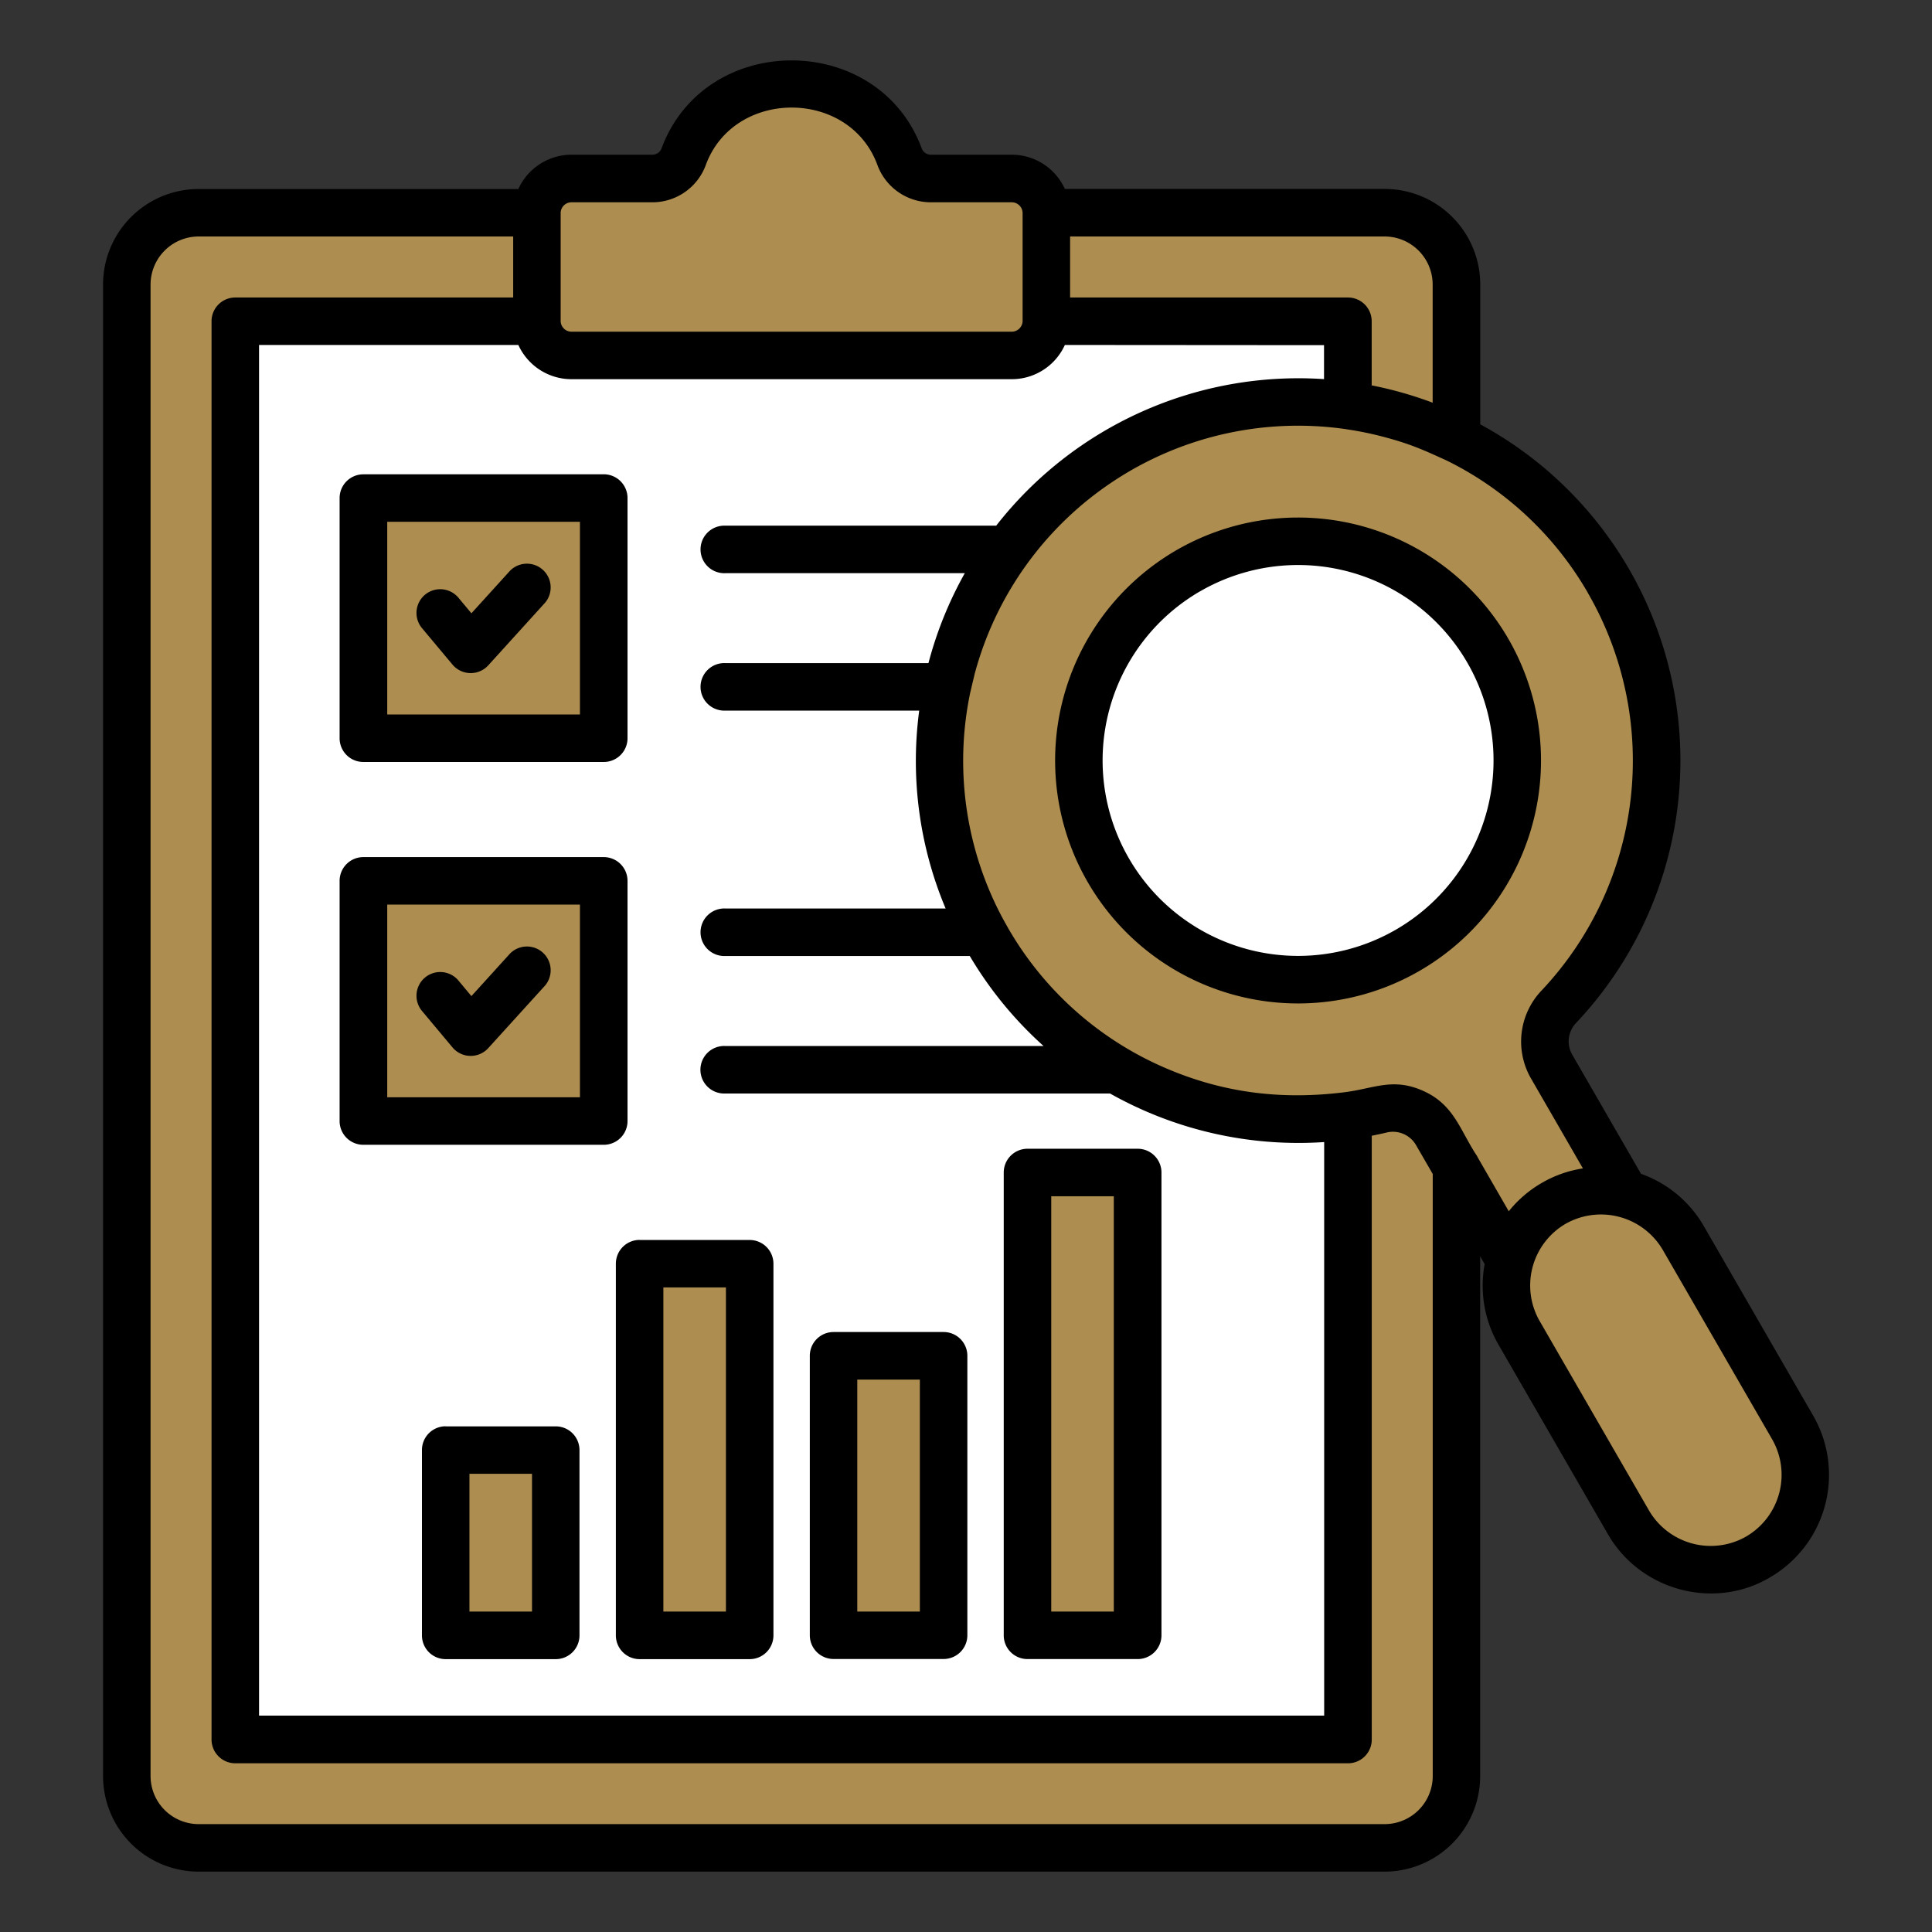
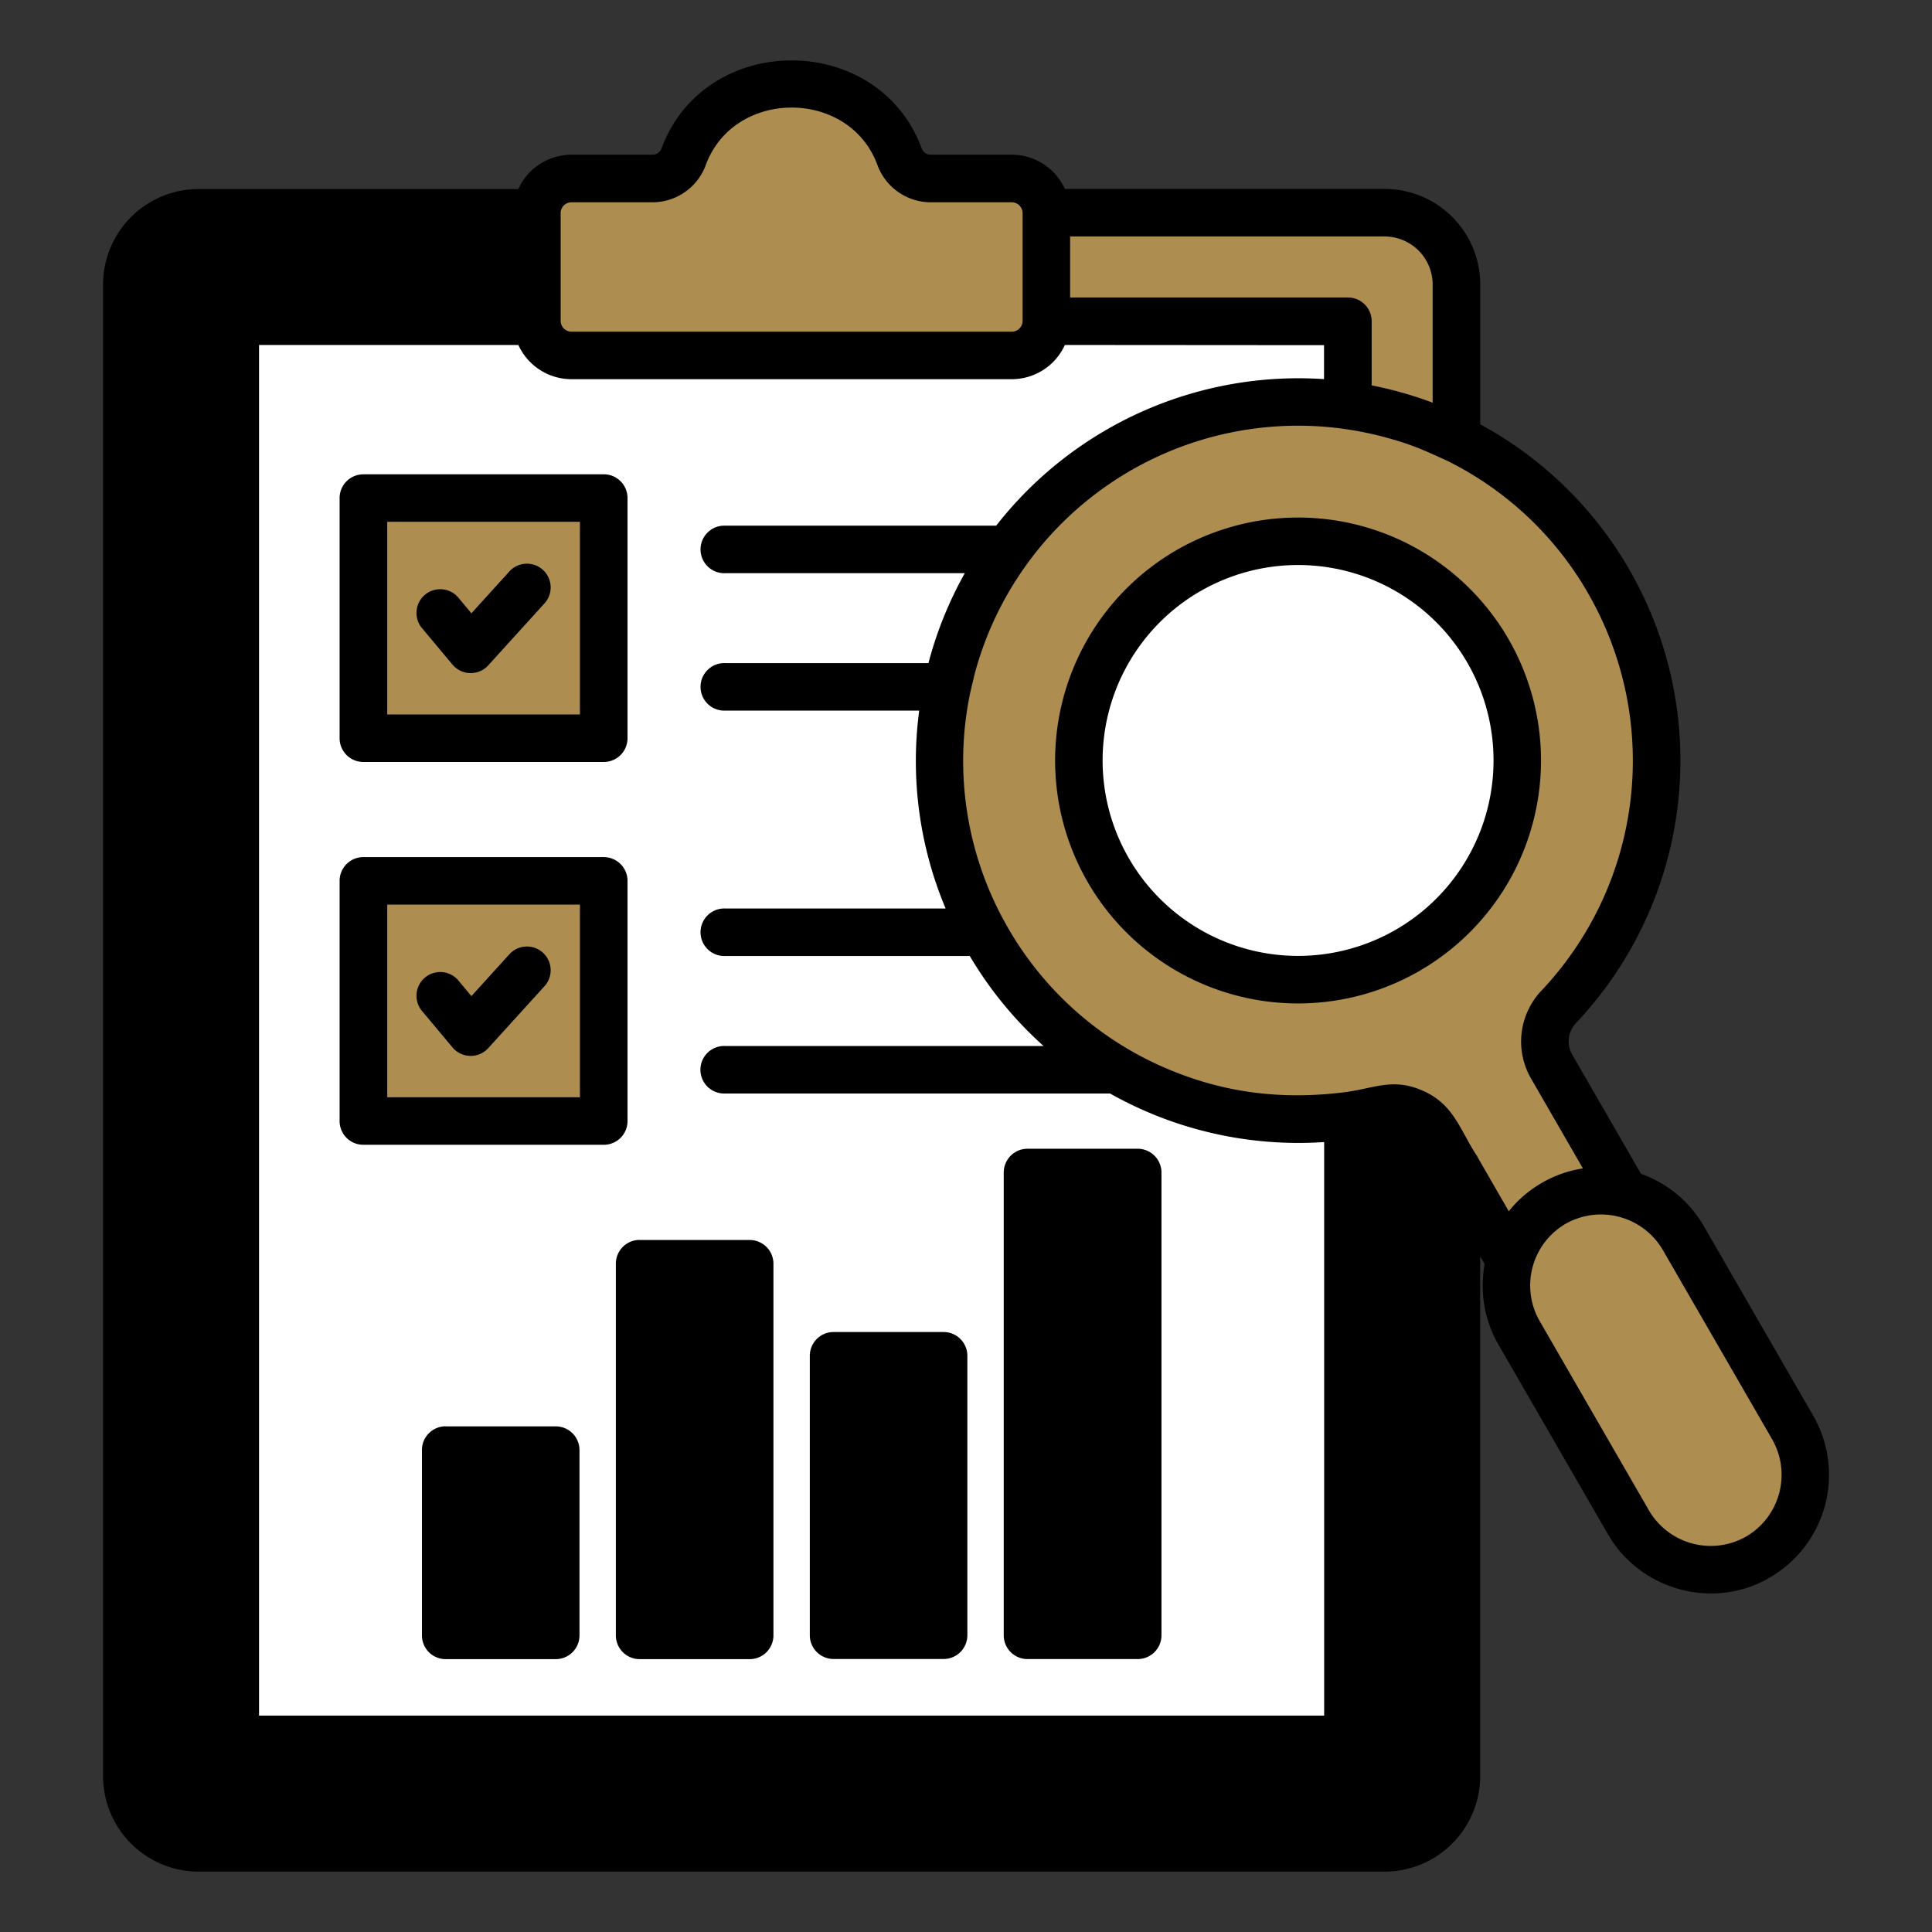
<svg xmlns="http://www.w3.org/2000/svg" version="1.1" width="512" height="512" x="0" y="0" viewBox="0 0 512 512" style="enable-background:new 0 0 512 512" xml:space="preserve" class="">
  <rect x="0" y="0" width="512" height="512" fill="#333333" stroke="none" />
  <g>
    <g fill-rule="evenodd">
      <path d="M246.78 41h21.37a15.46 15.46 0 0 1 14.05 9.07H367a25.33 25.33 0 0 1 25.28 25.28v37.1a101.33 101.33 0 0 1 25.44 158.6 7.06 7.06 0 0 0-1 8.56l18.16 31.46a31.29 31.29 0 0 1 16.64 13.85l29 50.26A31.42 31.42 0 0 1 469 418.06c-14.67 8.68-34.21 3.55-42.88-11.47l-29-50.23a31.29 31.29 0 0 1-3.67-21.36l-1.19-2.06v137.77A25.34 25.34 0 0 1 367 496H52.6a25.35 25.35 0 0 1-25.29-25.29V75.37A25.34 25.34 0 0 1 52.6 50.09h84.77A15.48 15.48 0 0 1 151.43 41h21.36a2.6 2.6 0 0 0 2.55-1.74c11.55-31 57.35-31 68.9 0a2.58 2.58 0 0 0 2.54 1.74z" fill="#000000" opacity="1" data-original="#000000" />
      <path fill="#ad8d50" d="M414.9 324.32a18.93 18.93 0 0 0-6.9 25.73l29 50.24a18.94 18.94 0 0 0 25.74 6.91 18.94 18.94 0 0 0 6.91-25.75l-29-50.22a19 19 0 0 0-25.73-6.92z" opacity="1" data-original="#3d7dbd" class="" />
      <path fill="#ffffff" d="M318.09 156.67a51.8 51.8 0 1 0 70.8 19 51.81 51.81 0 0 0-70.78-19z" opacity="1" data-original="#ffffff" />
      <g fill="#3d7dbd">
        <path d="M153.69 138.28h-51.07v51.07h51.07zm-18.55 13a6.29 6.29 0 0 1 9.3 8.46l-15.05 16.59a6.3 6.3 0 0 1-9.47-.2l-8.22-9.83a6.29 6.29 0 0 1 9.64-8.07l3.59 4.3zM153.69 239.73h-51.07v51.06h51.07zm-18.55 13a6.29 6.29 0 0 1 9.3 8.46l-15.05 16.58a6.29 6.29 0 0 1-9.47-.19l-8.22-9.83a6.29 6.29 0 0 1 9.64-8.07l3.59 4.3zM356.63 113.72l-.58-.08a88.71 88.71 0 0 0-97.75 64.94l-1.2 5.06a88.4 88.4 0 0 0 8.73 59.93l1.32 2.36A88.32 88.32 0 0 0 308.77 283c15.41 6.66 30.94 8.56 47.74 6.43 7.64-1 12.57-3.83 20.37-.46 8.27 3.56 9.87 10.11 14.22 16.89a6.22 6.22 0 0 1 .59 1l8.15 14.14a31 31 0 0 1 8.76-7.52 30.89 30.89 0 0 1 10.89-3.84l-13.68-23.7a19.59 19.59 0 0 1 2.74-23.46 88.81 88.81 0 0 0 12.29-105.28c-.06-.11-.12-.21-.17-.32a88.21 88.21 0 0 0-37.15-34.77c-6.34-2.91-9.66-4.41-16.56-6.26a88.56 88.56 0 0 0-10.34-2.12zm-74.82 71.17a64.38 64.38 0 1 1 94.38 72.4 64.37 64.37 0 0 1-94.38-72.39zM268.15 53.61h-21.37a15.1 15.1 0 0 1-14.3-10c-7.49-20.14-37.89-20.13-45.39 0a15.09 15.09 0 0 1-14.3 10h-21.36a2.87 2.87 0 0 0-2.85 2.85v28.59a2.87 2.87 0 0 0 2.85 2.85h116.72a2.88 2.88 0 0 0 2.85-2.85V56.46a2.88 2.88 0 0 0-2.85-2.85z" fill="#ad8d50" opacity="1" data-original="#3d7dbd" class="" />
-         <path d="M136 78.84V62.67H52.6a12.76 12.76 0 0 0-12.7 12.7v395.34a12.76 12.76 0 0 0 12.7 12.7H367a12.75 12.75 0 0 0 12.69-12.7V311.12l-4.38-7.57a7.07 7.07 0 0 0-7.92-3.4c-1.28.3-2.57.58-3.86.83V461a6.29 6.29 0 0 1-6.29 6.29H62.36a6.3 6.3 0 0 1-6.3-6.29V85.13a6.29 6.29 0 0 1 6.3-6.29z" fill="#ad8d50" opacity="1" data-original="#3d7dbd" class="" />
      </g>
      <path fill="#ffffff" d="M282.2 91.42a15.46 15.46 0 0 1-14.05 9.07H151.43a15.48 15.48 0 0 1-14.06-9.07H68.65v363.24h282.27v-152a101.65 101.65 0 0 1-47.12-8.1 103.76 103.76 0 0 1-9.63-4.77h-102a6.3 6.3 0 1 1 0-12.59h84.38A101.47 101.47 0 0 1 257 253.35h-64.8a6.3 6.3 0 1 1 0-12.59h58.4a100.81 100.81 0 0 1-7-52.44h-51.4a6.3 6.3 0 1 1 0-12.59h53.85a101.42 101.42 0 0 1 9.63-23.83H192.2a6.3 6.3 0 1 1 0-12.59H264a101.64 101.64 0 0 1 86.88-38.84v-9zM96.33 125.69H160a6.3 6.3 0 0 1 6.3 6.3v63.65a6.29 6.29 0 0 1-6.3 6.29H96.33a6.28 6.28 0 0 1-6.33-6.29V132a6.29 6.29 0 0 1 6.29-6.3zm0 101.45H160a6.3 6.3 0 0 1 6.3 6.3v63.65a6.29 6.29 0 0 1-6.3 6.29H96.33a6.28 6.28 0 0 1-6.33-6.29v-63.65a6.29 6.29 0 0 1 6.29-6.3zm176 77.29h29.17a6.3 6.3 0 0 1 6.3 6.3v122.65a6.3 6.3 0 0 1-6.3 6.29h-29.21a6.29 6.29 0 0 1-6.29-6.29V310.73a6.3 6.3 0 0 1 6.29-6.3zM118.11 378h29.17a6.29 6.29 0 0 1 6.29 6.29v49.11a6.29 6.29 0 0 1-6.29 6.29h-29.17a6.29 6.29 0 0 1-6.29-6.29v-49.13a6.29 6.29 0 0 1 6.29-6.29zm51.4-49.39h29.16a6.3 6.3 0 0 1 6.3 6.3v98.49a6.3 6.3 0 0 1-6.3 6.29h-29.16a6.3 6.3 0 0 1-6.3-6.29v-98.51a6.3 6.3 0 0 1 6.3-6.3zM220.9 353h29.17a6.3 6.3 0 0 1 6.29 6.3v74.06a6.29 6.29 0 0 1-6.29 6.29H220.9a6.29 6.29 0 0 1-6.29-6.29v-74.04a6.29 6.29 0 0 1 6.29-6.32z" opacity="1" data-original="#ffffff" />
      <path fill="#ad8d50" d="M283.59 62.67v16.17h73.63a6.29 6.29 0 0 1 6.29 6.29v17a101.93 101.93 0 0 1 16.16 4.59V75.37A12.75 12.75 0 0 0 367 62.67z" opacity="1" data-original="#3d7dbd" class="" />
    </g>
    <g fill="#3d7dbd">
-       <path d="M124.41 390.57h16.58v36.51h-16.58zM175.8 341.18h16.58v85.9H175.8zM227.19 365.61h16.58v61.47h-16.58zM278.59 317.02h16.58v110.06h-16.58z" fill="#ad8d50" opacity="1" data-original="#3d7dbd" class="" />
-     </g>
+       </g>
  </g>
</svg>